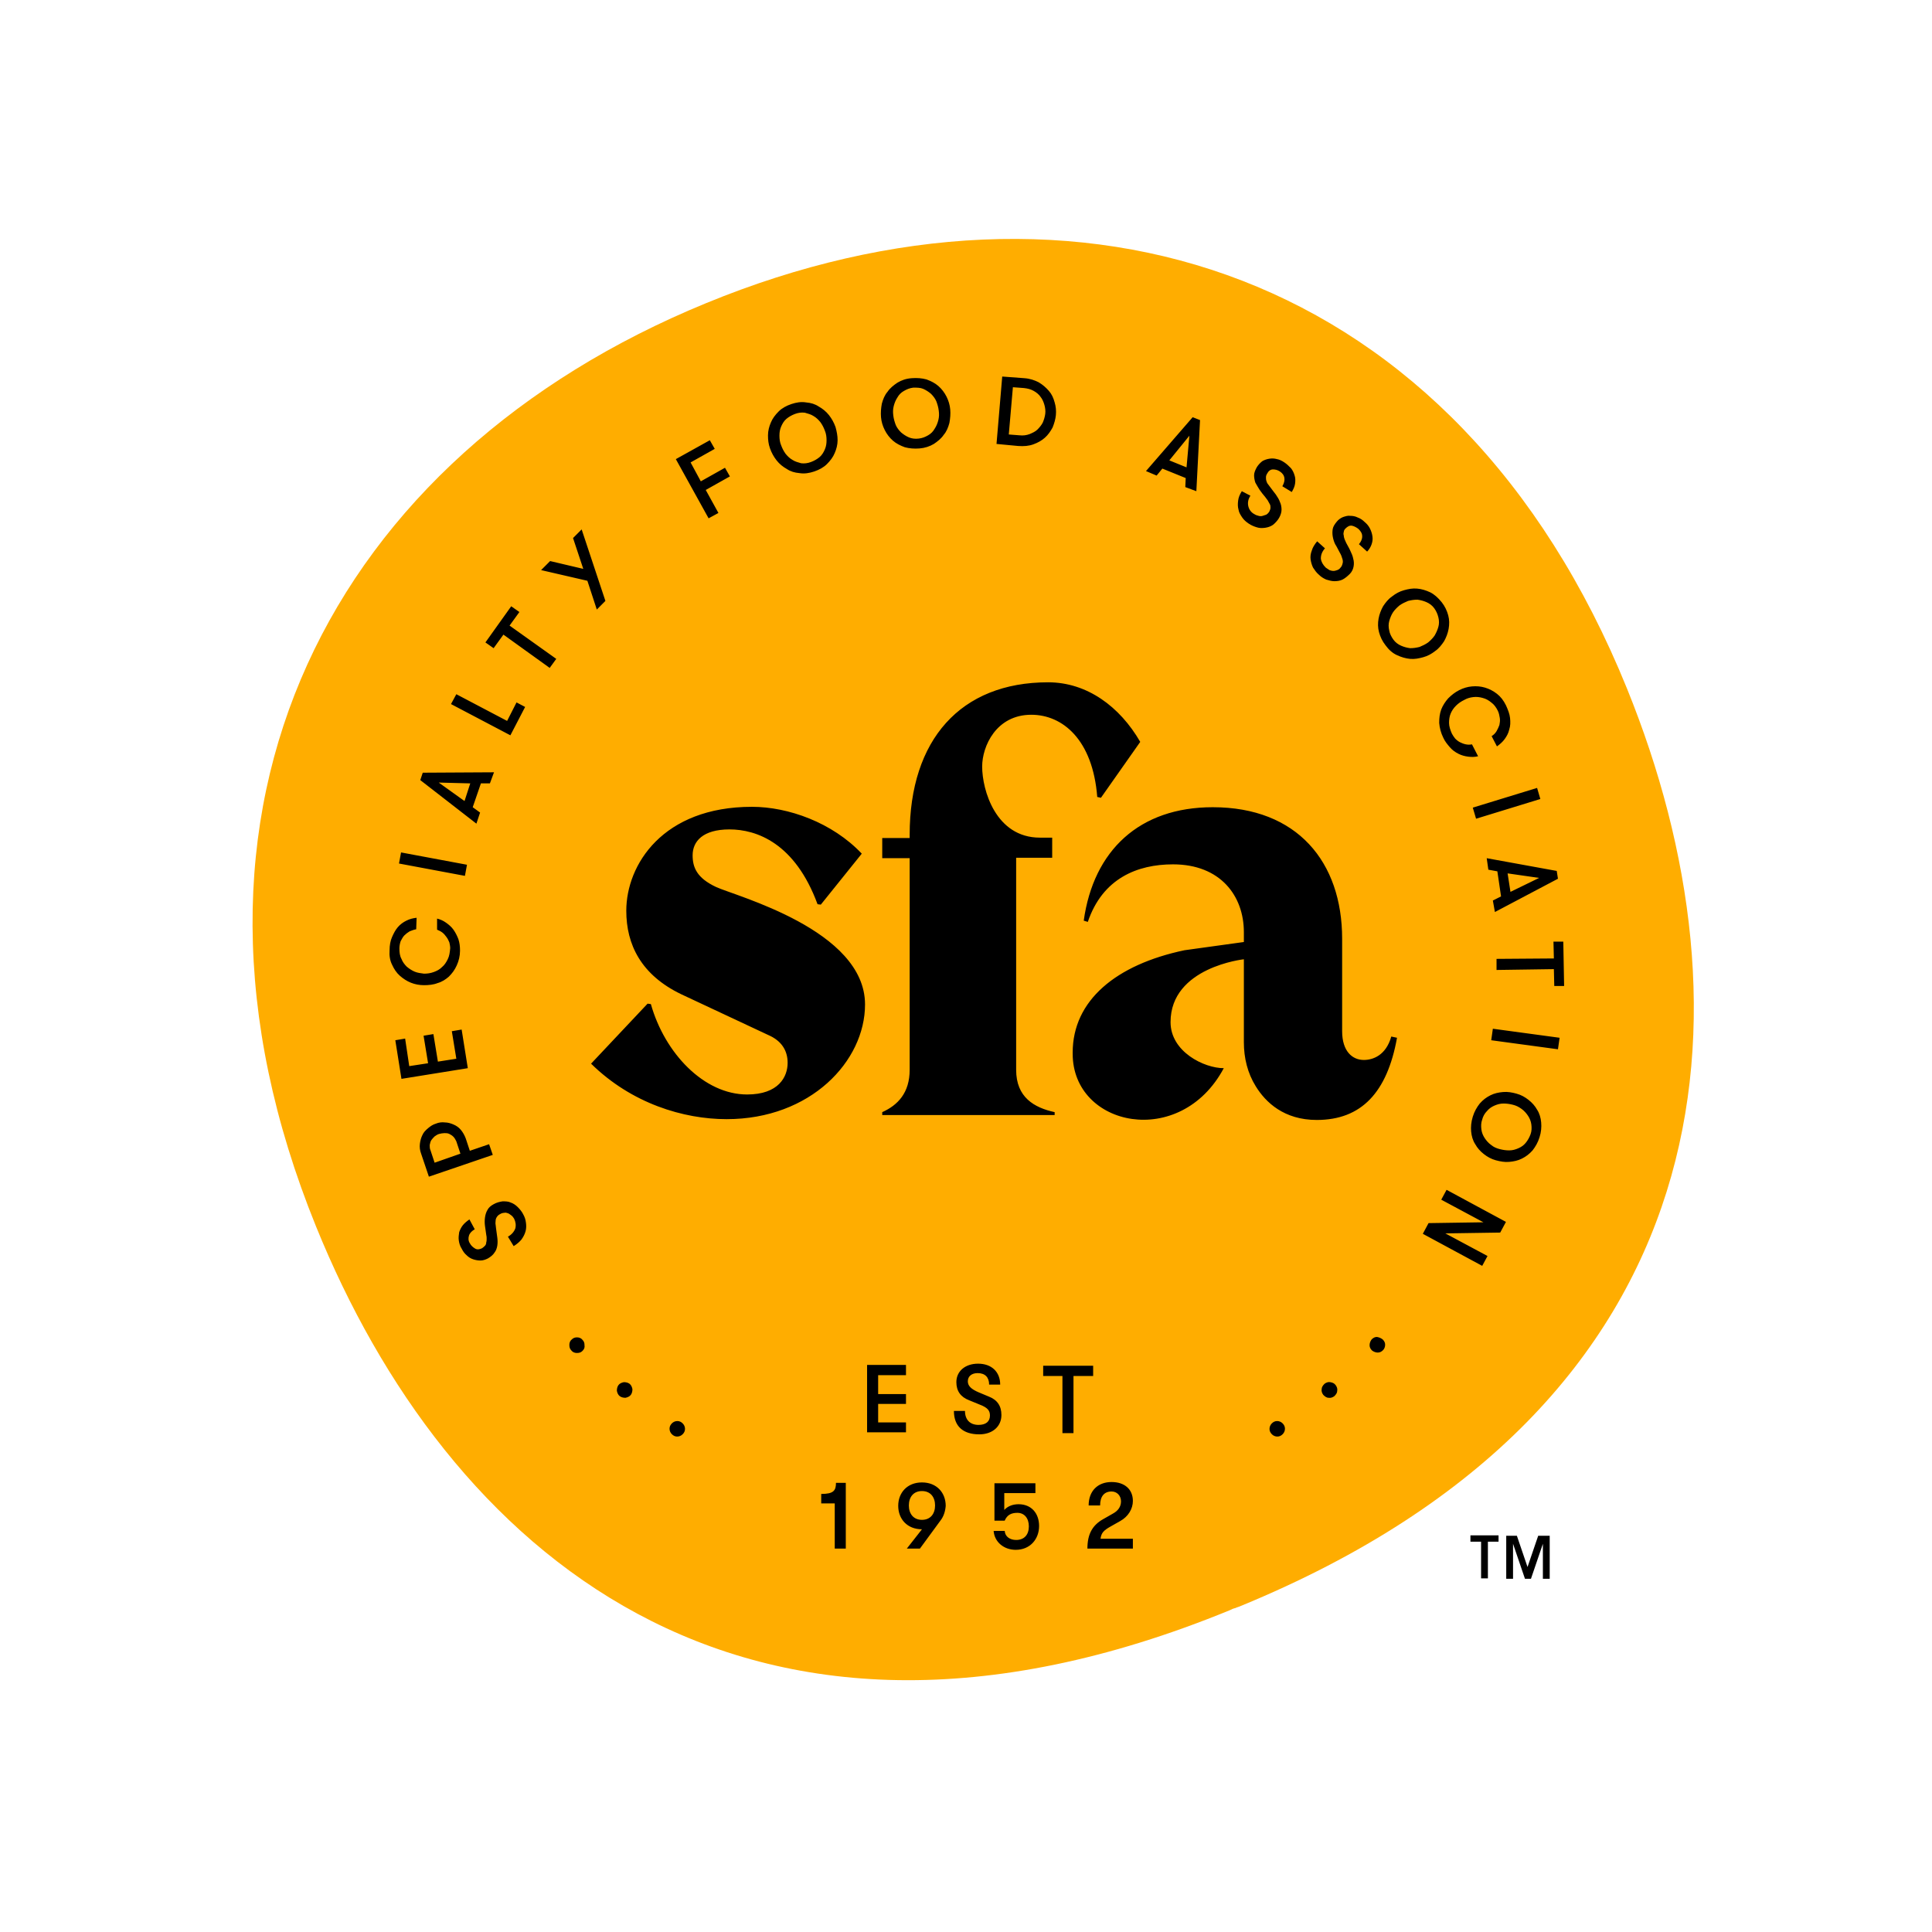
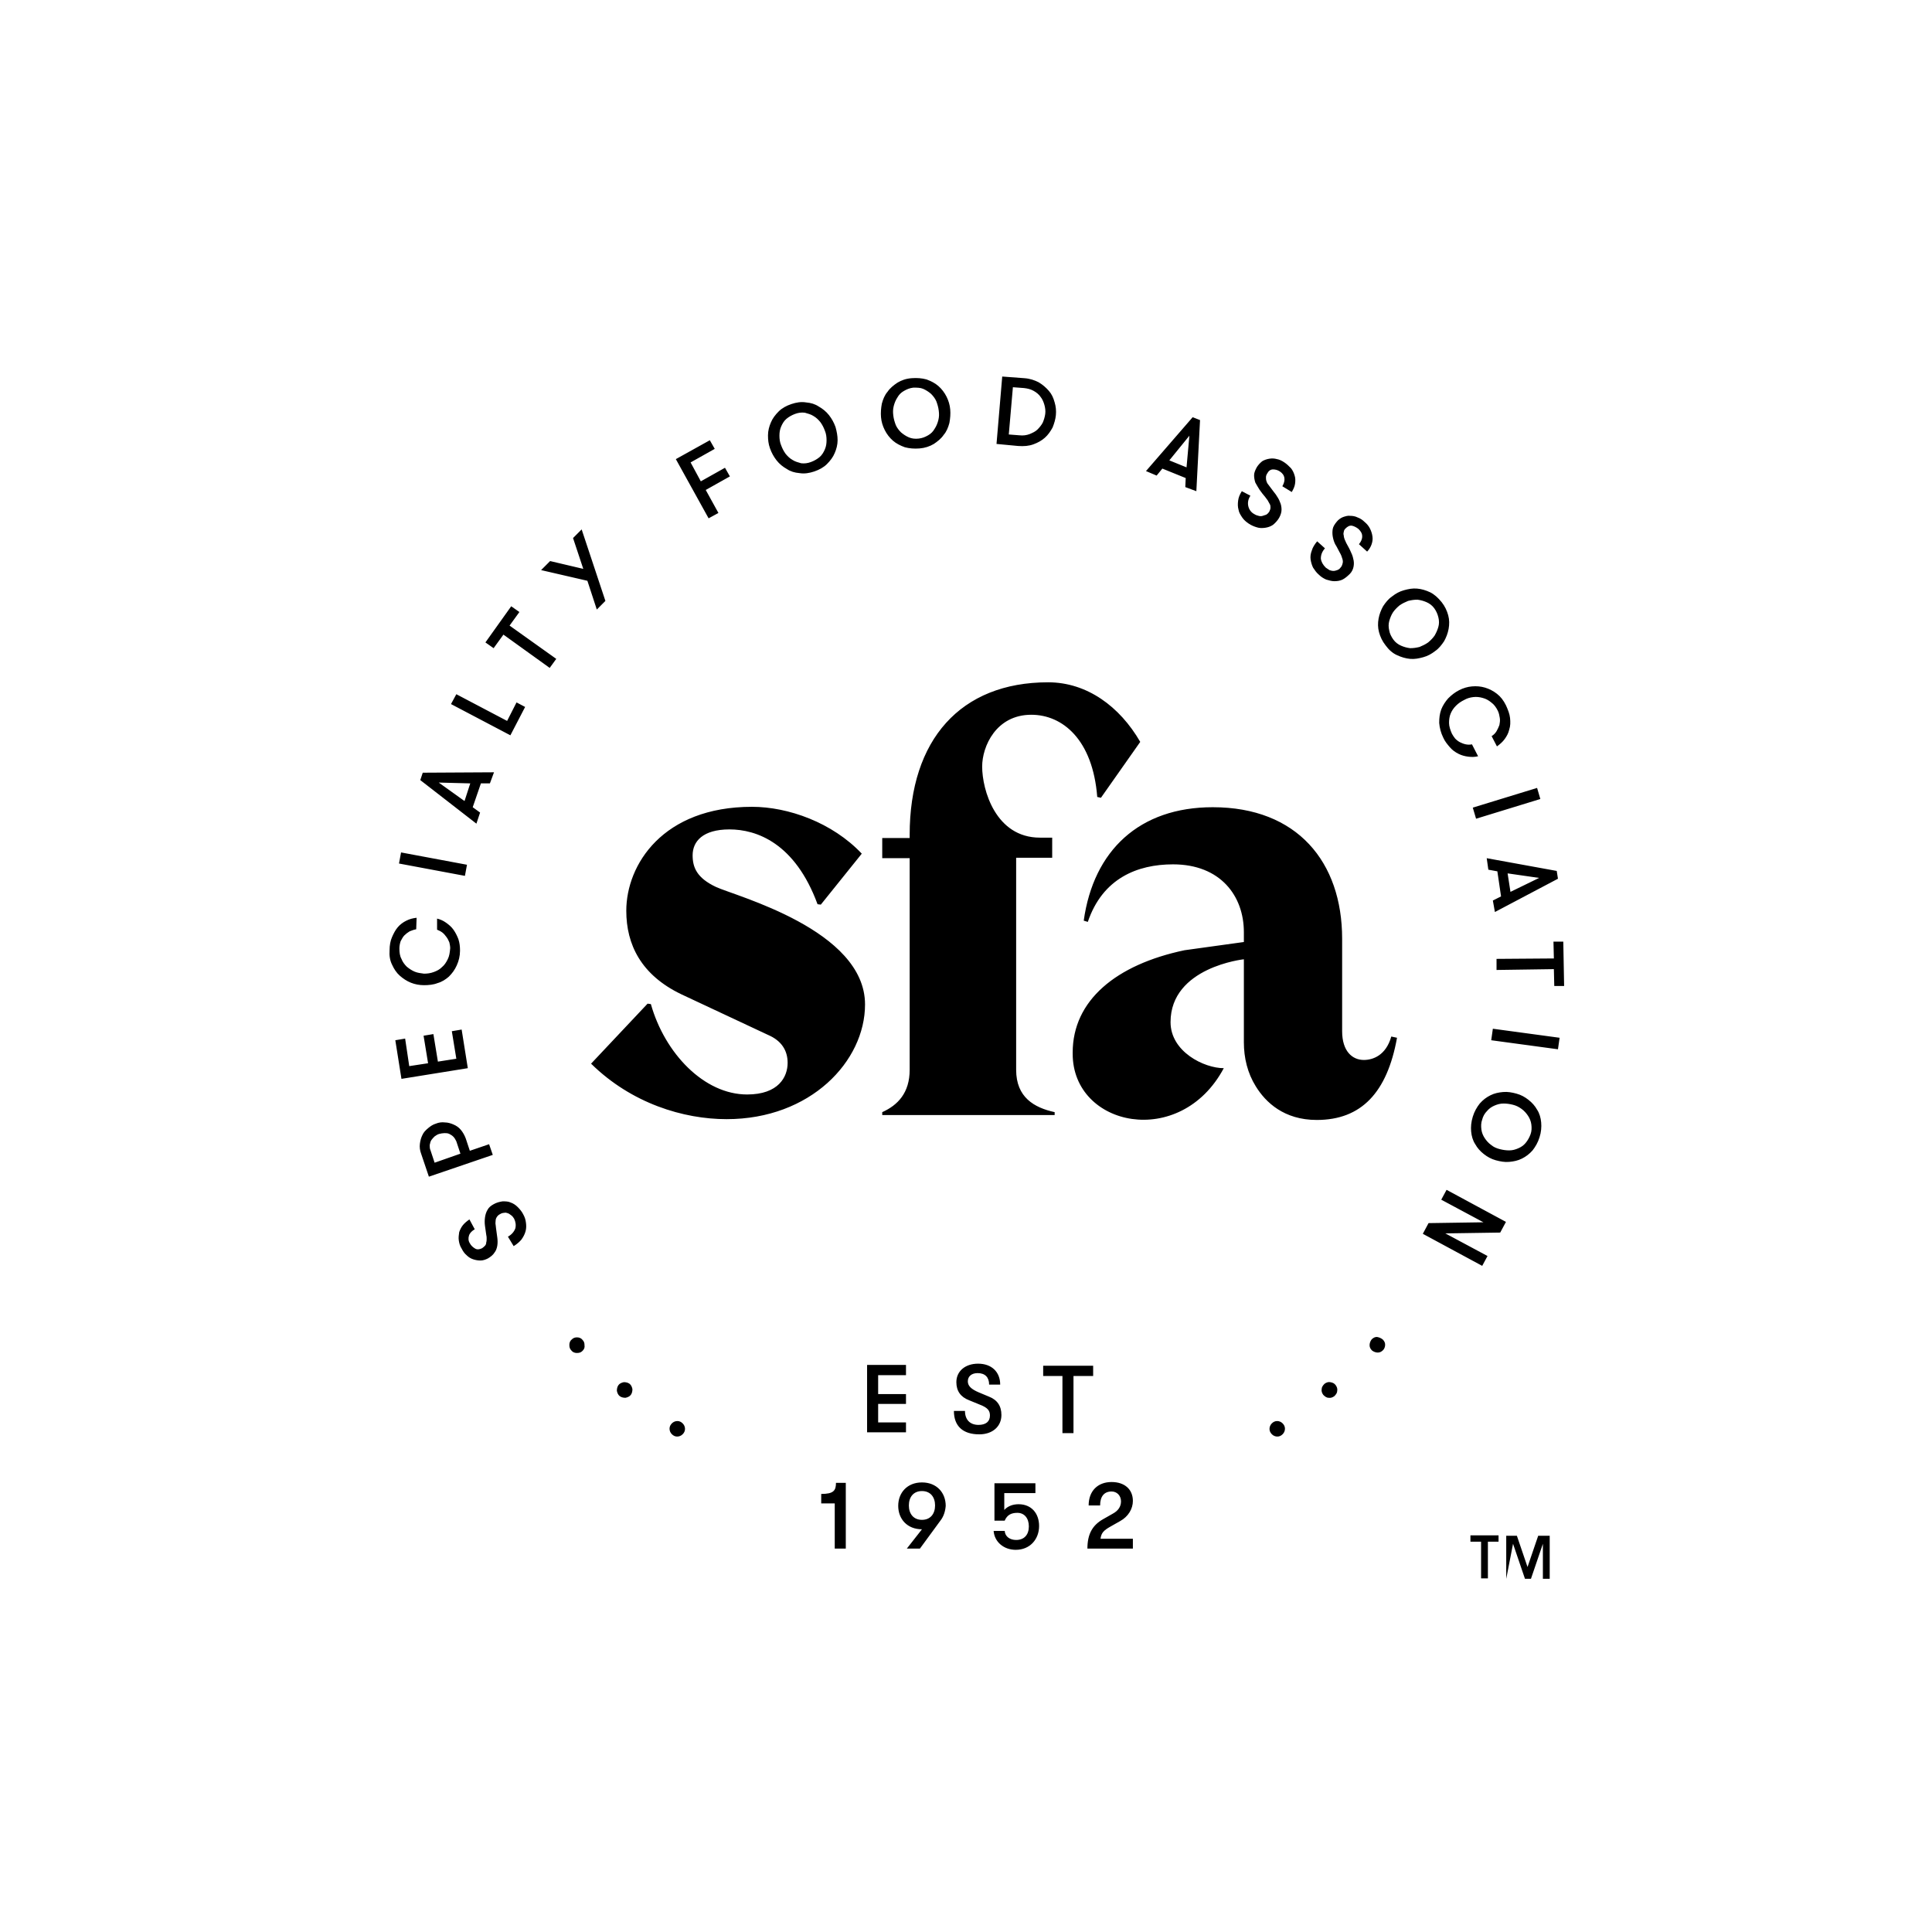
<svg xmlns="http://www.w3.org/2000/svg" version="1.0" preserveAspectRatio="xMidYMid meet" height="500" viewBox="0 0 375 375" zoomAndPan="magnify" width="500">
  <defs>
    <clipPath id="fc8e46389e">
-       <path clip-rule="nonzero" d="M 49.02 46.375 L 328.77 46.375 L 328.77 326.125 L 49.02 326.125 Z M 49.02 46.375" />
-     </clipPath>
+       </clipPath>
  </defs>
  <g clip-path="url(#fc8e46389e)">
    <path fill-rule="evenodd" fill-opacity="1" d="M 137.047 58.844 C 64.75 88.496 28.207 156.434 61.336 238.039 C 86.52 300.141 143.402 351.613 238.738 312.527 C 239.055 312.367 239.371 312.207 239.77 312.129 C 240.086 311.969 240.484 311.887 240.801 311.73 C 336.137 272.566 340.984 195.758 315.801 133.656 C 282.672 51.973 209.262 29.113 137.047 58.844" fill="#ffad00" />
  </g>
  <path fill-rule="evenodd" fill-opacity="1" d="M 214.168 294.84 L 215.996 293.801 C 217.027 293.242 217.586 292.445 217.586 291.41 C 217.586 290.293 216.789 289.496 215.758 289.496 C 214.324 289.496 213.531 290.453 213.531 292.207 L 211.305 292.207 C 211.305 289.414 213.055 287.66 215.758 287.66 C 218.301 287.66 219.891 289.094 219.891 291.328 C 219.891 292.844 219.016 294.359 217.426 295.238 L 215.598 296.273 C 214.168 297.074 213.77 297.551 213.609 298.668 L 219.891 298.668 L 219.891 300.582 L 211.066 300.582 C 211.066 297.789 212.02 296.035 214.168 294.84 Z M 192.863 297.152 L 195.012 297.152 C 195.09 298.27 196.043 298.906 197.234 298.906 C 198.824 298.906 199.699 297.871 199.699 296.273 C 199.699 294.68 198.824 293.641 197.473 293.641 C 196.281 293.641 195.488 294.043 195.012 295.156 L 193.023 295.156 L 193.023 287.898 L 200.973 287.898 L 200.973 289.812 L 194.93 289.812 L 194.93 293.082 C 195.645 292.285 196.68 291.969 197.711 291.969 C 200.176 291.969 201.688 293.723 201.688 296.195 C 201.688 298.746 199.938 300.82 197.156 300.82 C 194.852 300.82 193.023 299.305 192.863 297.152 Z M 178.953 295 C 180.621 295 181.496 293.801 181.496 292.207 C 181.496 290.609 180.621 289.414 178.953 289.414 C 177.285 289.414 176.41 290.609 176.41 292.207 C 176.41 293.801 177.285 295 178.953 295 Z M 182.531 295.156 L 178.555 300.582 L 176.012 300.582 L 178.953 296.832 C 176.09 296.832 174.344 294.84 174.344 292.285 C 174.344 289.734 176.09 287.738 178.953 287.738 C 181.816 287.738 183.562 289.734 183.562 292.285 C 183.484 293.324 183.164 294.359 182.531 295.156 Z M 159.398 291.809 L 159.398 289.973 C 161.785 289.973 162.262 289.336 162.262 287.82 L 164.168 287.82 L 164.168 300.582 L 162.023 300.582 L 162.023 291.809 Z M 202.48 267.078 L 202.48 265.086 L 212.18 265.086 L 212.18 267.078 L 208.363 267.078 L 208.363 278.168 L 206.219 278.168 L 206.219 267.078 Z M 185.152 273.859 L 187.301 273.859 C 187.301 275.535 188.254 276.57 189.922 276.57 C 191.352 276.57 192.148 275.934 192.148 274.738 C 192.148 273.781 191.672 273.223 190.242 272.664 L 188.094 271.785 C 186.426 271.148 185.629 269.953 185.629 268.277 C 185.629 266.121 187.379 264.688 189.844 264.688 C 192.465 264.688 194.137 266.281 194.137 268.754 L 191.988 268.754 C 191.988 267.32 191.195 266.52 189.762 266.52 C 188.57 266.52 187.855 267.16 187.855 268.117 C 187.855 268.996 188.492 269.633 190.004 270.27 L 191.91 271.066 C 193.578 271.707 194.375 272.902 194.375 274.656 C 194.375 276.891 192.625 278.406 190.082 278.406 C 186.902 278.406 185.152 276.812 185.152 273.859 Z M 175.852 265.004 L 175.852 266.922 L 170.449 266.922 L 170.449 270.59 L 175.852 270.59 L 175.852 272.504 L 170.449 272.504 L 170.449 276.094 L 175.852 276.094 L 175.852 278.008 L 168.301 278.008 L 168.301 264.926 L 175.852 264.926 Z M 249.141 276.492 C 249.379 276.812 249.461 277.211 249.379 277.609 C 249.301 278.008 249.062 278.328 248.746 278.566 C 248.426 278.805 248.031 278.887 247.633 278.805 C 247.234 278.727 246.918 278.488 246.68 278.168 C 246.441 277.848 246.359 277.449 246.441 277.051 C 246.52 276.652 246.758 276.332 247.074 276.094 C 247.395 275.855 247.789 275.773 248.188 275.855 C 248.586 275.934 248.902 276.172 249.141 276.492 Z M 259.238 268.836 C 259.477 269.152 259.637 269.551 259.555 269.953 C 259.555 270.352 259.316 270.668 259 270.988 C 258.68 271.227 258.285 271.387 257.887 271.309 C 257.488 271.309 257.172 271.066 256.852 270.75 C 256.613 270.43 256.457 270.031 256.535 269.633 C 256.535 269.234 256.773 268.914 257.09 268.594 C 257.41 268.355 257.809 268.195 258.203 268.277 C 258.68 268.355 259 268.516 259.238 268.836 Z M 268.379 259.98 C 268.695 260.301 268.855 260.617 268.855 261.016 C 268.855 261.418 268.695 261.816 268.457 262.055 C 268.141 262.375 267.824 262.531 267.426 262.531 C 267.027 262.531 266.629 262.375 266.312 262.133 C 265.992 261.816 265.836 261.496 265.836 261.098 C 265.836 260.699 265.992 260.301 266.234 259.98 C 266.551 259.66 266.867 259.5 267.266 259.5 C 267.742 259.582 268.062 259.742 268.379 259.98 Z M 280.539 239.402 L 288.727 243.789 L 287.695 245.703 L 276.168 239.48 L 277.281 237.406 L 287.934 237.246 L 279.746 232.859 L 280.777 230.945 L 292.305 237.168 L 291.191 239.242 Z M 287.695 217.305 C 287.457 217.941 287.457 218.582 287.535 219.219 C 287.617 219.855 287.855 220.414 288.172 220.895 C 288.488 221.371 288.887 221.852 289.445 222.25 C 289.922 222.648 290.477 222.887 291.113 223.047 C 291.75 223.207 292.305 223.289 292.941 223.289 C 293.578 223.289 294.133 223.129 294.691 222.887 C 295.246 222.648 295.723 222.332 296.121 221.852 C 296.52 221.371 296.836 220.816 297.074 220.176 C 297.312 219.539 297.312 218.898 297.234 218.262 C 297.152 217.625 296.914 217.066 296.598 216.586 C 296.281 216.109 295.883 215.629 295.324 215.23 C 294.77 214.832 294.293 214.594 293.656 214.434 C 293.02 214.273 292.465 214.195 291.828 214.195 C 291.191 214.195 290.637 214.352 290.078 214.594 C 289.523 214.832 289.047 215.152 288.648 215.629 C 288.172 216.109 287.855 216.668 287.695 217.305 Z M 285.867 216.746 C 286.184 215.711 286.66 214.91 287.219 214.195 C 287.855 213.477 288.488 212.996 289.285 212.598 C 290.078 212.199 290.875 212.039 291.75 211.961 C 292.625 211.879 293.496 212.039 294.371 212.281 C 295.246 212.52 295.961 212.918 296.676 213.477 C 297.391 214.035 297.949 214.672 298.348 215.391 C 298.824 216.109 299.062 216.984 299.141 217.863 C 299.223 218.742 299.141 219.777 298.824 220.734 C 298.504 221.773 298.027 222.57 297.473 223.289 C 296.836 224.004 296.199 224.484 295.406 224.883 C 294.609 225.281 293.816 225.441 292.941 225.52 C 292.066 225.602 291.191 225.441 290.316 225.203 C 289.445 224.961 288.727 224.562 288.012 224.004 C 287.297 223.445 286.742 222.809 286.344 222.09 C 285.867 221.371 285.629 220.496 285.547 219.617 C 285.469 218.742 285.547 217.785 285.867 216.746 Z M 302.719 201.43 L 302.398 203.664 L 289.445 201.91 L 289.762 199.676 Z M 301.605 186.035 L 301.527 182.766 L 303.434 182.766 L 303.594 191.379 L 301.684 191.379 L 301.605 188.109 L 290.477 188.27 L 290.477 186.117 Z M 298.742 170.402 L 292.625 169.523 L 293.18 173.113 Z M 289.762 174.789 L 291.352 173.992 L 290.637 169.125 L 288.887 168.805 L 288.57 166.574 L 302.16 169.047 L 302.398 170.562 L 290.16 177.023 Z M 298.348 152.934 L 298.98 155.086 L 286.504 158.914 L 285.867 156.762 Z M 286.898 146.789 C 286.266 146.949 285.629 146.949 284.992 146.871 C 284.355 146.789 283.719 146.633 283.086 146.312 C 282.449 145.992 281.891 145.594 281.414 145.035 C 280.938 144.477 280.461 143.918 280.145 143.199 C 279.668 142.242 279.43 141.285 279.348 140.328 C 279.348 139.371 279.43 138.574 279.746 137.695 C 280.062 136.898 280.539 136.18 281.098 135.543 C 281.734 134.906 282.449 134.348 283.242 133.949 C 284.039 133.551 284.832 133.309 285.707 133.23 C 286.582 133.148 287.457 133.23 288.25 133.469 C 289.047 133.707 289.84 134.105 290.555 134.664 C 291.273 135.223 291.828 135.941 292.305 136.898 C 292.703 137.777 293.02 138.574 293.102 139.371 C 293.18 140.168 293.18 140.887 292.941 141.605 C 292.781 142.324 292.465 142.883 292.066 143.441 C 291.668 144 291.113 144.477 290.555 144.875 L 289.523 142.883 C 289.922 142.641 290.238 142.324 290.477 141.926 C 290.715 141.527 290.875 141.125 291.035 140.727 C 291.113 140.328 291.191 139.852 291.113 139.371 C 291.035 138.895 290.953 138.414 290.715 137.938 C 290.398 137.297 290 136.738 289.445 136.34 C 288.965 135.941 288.41 135.621 287.773 135.465 C 287.219 135.305 286.582 135.223 285.945 135.305 C 285.309 135.383 284.754 135.543 284.195 135.863 C 283.562 136.18 283.086 136.5 282.605 136.98 C 282.129 137.457 281.812 137.938 281.574 138.496 C 281.336 139.055 281.258 139.691 281.258 140.328 C 281.258 140.969 281.496 141.684 281.812 142.402 C 281.973 142.723 282.211 143.043 282.449 143.359 C 282.766 143.68 283.086 143.918 283.402 144.078 C 283.719 144.238 284.117 144.398 284.516 144.477 C 284.914 144.559 285.309 144.559 285.707 144.477 Z M 270.445 124.137 C 270.844 124.695 271.398 125.094 271.957 125.332 C 272.512 125.574 273.07 125.73 273.703 125.812 C 274.34 125.812 274.898 125.73 275.531 125.574 C 276.09 125.332 276.645 125.094 277.203 124.695 C 277.68 124.297 278.156 123.816 278.473 123.34 C 278.793 122.781 279.031 122.223 279.188 121.664 C 279.348 121.105 279.348 120.469 279.188 119.828 C 279.031 119.191 278.793 118.633 278.395 118.074 C 277.996 117.516 277.441 117.117 276.883 116.879 C 276.328 116.637 275.77 116.48 275.137 116.398 C 274.5 116.398 273.941 116.48 273.309 116.637 C 272.75 116.879 272.195 117.117 271.637 117.516 C 271.16 117.914 270.684 118.395 270.367 118.871 C 270.047 119.352 269.809 119.988 269.652 120.547 C 269.492 121.105 269.492 121.742 269.652 122.383 C 269.73 122.941 270.047 123.578 270.445 124.137 Z M 268.934 125.254 C 268.301 124.457 267.902 123.578 267.664 122.699 C 267.426 121.824 267.426 120.945 267.582 120.066 C 267.742 119.191 268.062 118.395 268.457 117.676 C 268.934 116.957 269.492 116.238 270.207 115.762 C 270.922 115.203 271.637 114.805 272.512 114.562 C 273.387 114.324 274.18 114.164 275.055 114.246 C 275.93 114.324 276.727 114.562 277.598 114.965 C 278.395 115.363 279.109 116 279.824 116.879 C 280.461 117.676 280.859 118.555 281.098 119.43 C 281.336 120.309 281.336 121.184 281.176 122.062 C 281.02 122.941 280.699 123.738 280.301 124.457 C 279.824 125.172 279.27 125.891 278.555 126.371 C 277.84 126.93 277.121 127.328 276.25 127.566 C 275.375 127.805 274.578 127.965 273.703 127.887 C 272.832 127.805 272.035 127.566 271.16 127.168 C 270.285 126.77 269.57 126.129 268.934 125.254 Z M 257.172 106.43 C 256.613 107.066 256.375 107.703 256.375 108.422 C 256.457 109.059 256.773 109.617 257.328 110.176 C 257.566 110.336 257.809 110.496 258.047 110.656 C 258.285 110.734 258.523 110.816 258.84 110.816 C 259.078 110.816 259.316 110.734 259.555 110.656 C 259.793 110.574 260.031 110.418 260.191 110.176 C 260.43 109.938 260.508 109.699 260.59 109.379 C 260.668 109.141 260.668 108.902 260.59 108.582 C 260.508 108.344 260.43 108.102 260.352 107.863 C 260.27 107.625 260.113 107.387 260.031 107.227 C 259.715 106.668 259.477 106.109 259.156 105.629 C 258.918 105.152 258.762 104.594 258.68 104.113 C 258.602 103.637 258.602 103.156 258.68 102.68 C 258.762 102.199 259.078 101.723 259.477 101.242 C 259.793 100.844 260.27 100.523 260.668 100.367 C 261.145 100.207 261.621 100.047 262.098 100.125 C 262.574 100.125 263.055 100.207 263.531 100.445 C 264.008 100.605 264.484 100.926 264.883 101.324 C 265.359 101.723 265.676 102.121 265.914 102.598 C 266.152 103.078 266.312 103.555 266.391 104.113 C 266.473 104.672 266.391 105.152 266.234 105.629 C 266.074 106.109 265.754 106.668 265.359 107.066 L 263.77 105.629 C 264.164 105.152 264.402 104.672 264.402 104.113 C 264.402 103.555 264.164 103.156 263.688 102.68 C 263.293 102.359 262.816 102.121 262.418 102.039 C 261.941 101.961 261.543 102.199 261.145 102.598 C 260.984 102.758 260.828 103 260.828 103.238 C 260.746 103.477 260.746 103.715 260.828 103.957 C 260.828 104.195 260.906 104.434 260.984 104.672 C 261.066 104.914 261.227 105.152 261.305 105.391 C 261.543 105.871 261.859 106.348 262.098 106.906 C 262.336 107.387 262.574 107.945 262.656 108.422 C 262.816 108.98 262.816 109.461 262.734 109.938 C 262.656 110.418 262.418 110.977 262.02 111.375 C 261.543 111.852 261.066 112.25 260.59 112.492 C 260.113 112.73 259.555 112.809 259 112.809 C 258.441 112.809 257.965 112.648 257.41 112.492 C 256.852 112.25 256.375 111.934 255.977 111.535 C 255.5 111.133 255.184 110.656 254.867 110.176 C 254.629 109.699 254.469 109.141 254.387 108.582 C 254.309 108.023 254.387 107.465 254.629 106.828 C 254.785 106.27 255.184 105.629 255.66 105.07 Z M 242.703 96.219 C 242.227 96.938 242.148 97.652 242.305 98.293 C 242.465 98.93 242.863 99.488 243.5 99.809 C 243.738 99.969 243.977 100.047 244.293 100.125 C 244.531 100.207 244.852 100.207 245.09 100.125 C 245.328 100.047 245.566 99.969 245.805 99.887 C 246.043 99.727 246.203 99.566 246.359 99.328 C 246.52 99.008 246.598 98.77 246.598 98.531 C 246.598 98.293 246.598 98.051 246.441 97.812 C 246.281 97.574 246.203 97.336 246.043 97.094 C 245.883 96.855 245.723 96.695 245.566 96.457 C 245.168 95.98 244.77 95.5 244.453 95.02 C 244.133 94.543 243.895 94.062 243.656 93.664 C 243.5 93.188 243.418 92.707 243.418 92.23 C 243.418 91.75 243.656 91.191 243.977 90.633 C 244.293 90.156 244.613 89.836 245.008 89.516 C 245.406 89.277 245.883 89.117 246.359 89.039 C 246.836 88.961 247.312 88.961 247.871 89.117 C 248.348 89.199 248.824 89.438 249.301 89.758 C 249.777 90.074 250.176 90.473 250.574 90.875 C 250.891 91.273 251.129 91.75 251.289 92.309 C 251.449 92.789 251.449 93.348 251.367 93.906 C 251.289 94.465 251.051 94.941 250.73 95.5 L 248.902 94.383 C 249.223 93.824 249.379 93.266 249.301 92.789 C 249.223 92.23 248.902 91.832 248.426 91.512 C 247.949 91.191 247.473 91.113 247.074 91.113 C 246.598 91.113 246.203 91.434 245.961 91.91 C 245.805 92.148 245.723 92.391 245.723 92.629 C 245.723 92.867 245.723 93.105 245.805 93.348 C 245.883 93.586 245.961 93.824 246.121 93.984 C 246.281 94.223 246.441 94.383 246.598 94.621 C 246.918 95.02 247.234 95.5 247.633 95.98 C 247.949 96.457 248.27 96.938 248.426 97.414 C 248.664 97.895 248.746 98.453 248.746 98.93 C 248.746 99.41 248.586 99.969 248.27 100.523 C 247.949 101.082 247.473 101.562 247.074 101.883 C 246.598 102.199 246.121 102.359 245.566 102.441 C 245.008 102.52 244.453 102.52 243.977 102.359 C 243.418 102.199 242.863 101.961 242.387 101.641 C 241.91 101.324 241.434 100.926 241.113 100.445 C 240.797 99.969 240.477 99.488 240.398 98.93 C 240.238 98.371 240.238 97.812 240.32 97.176 C 240.398 96.535 240.637 95.98 241.035 95.34 Z M 230.859 84.57 L 226.965 89.359 L 230.305 90.715 Z M 230.066 94.543 L 230.145 92.789 L 225.613 90.953 L 224.5 92.309 L 222.434 91.434 L 231.496 80.98 L 232.926 81.539 L 232.211 95.34 Z M 196.602 75.16 L 195.805 84.332 L 197.871 84.492 C 198.586 84.57 199.223 84.492 199.859 84.254 C 200.414 84.012 200.973 83.773 201.367 83.375 C 201.766 82.977 202.164 82.496 202.402 82.02 C 202.641 81.461 202.801 80.902 202.879 80.344 C 202.957 79.785 202.879 79.148 202.719 78.59 C 202.562 78.031 202.324 77.473 202.004 77.074 C 201.688 76.594 201.211 76.195 200.652 75.879 C 200.098 75.559 199.461 75.398 198.746 75.32 Z M 198.824 73.406 C 199.938 73.484 200.812 73.805 201.609 74.203 C 202.402 74.68 203.039 75.238 203.594 75.879 C 204.152 76.516 204.469 77.234 204.707 78.109 C 204.945 78.91 205.027 79.707 204.945 80.582 C 204.867 81.383 204.629 82.18 204.309 82.977 C 203.914 83.695 203.438 84.414 202.801 84.969 C 202.164 85.527 201.449 85.93 200.574 86.246 C 199.699 86.566 198.746 86.645 197.633 86.566 L 193.422 86.168 L 194.531 73.086 Z M 178.316 85.129 C 179.031 85.051 179.59 84.812 180.145 84.492 C 180.703 84.172 181.098 83.773 181.418 83.215 C 181.734 82.738 181.973 82.18 182.133 81.539 C 182.293 80.902 182.293 80.344 182.211 79.707 C 182.133 79.066 181.973 78.508 181.734 77.871 C 181.496 77.312 181.098 76.836 180.703 76.434 C 180.227 76.035 179.746 75.719 179.191 75.477 C 178.637 75.238 178 75.238 177.285 75.238 C 176.566 75.32 176.012 75.559 175.457 75.879 C 174.898 76.195 174.5 76.594 174.184 77.152 C 173.867 77.633 173.629 78.191 173.469 78.828 C 173.309 79.465 173.309 80.023 173.391 80.664 C 173.469 81.301 173.629 81.859 173.867 82.496 C 174.105 83.055 174.5 83.535 174.898 83.934 C 175.375 84.332 175.852 84.652 176.41 84.891 C 176.965 85.129 177.602 85.211 178.316 85.129 Z M 178.477 87.043 C 177.441 87.125 176.488 87.043 175.613 86.805 C 174.738 86.484 173.945 86.086 173.309 85.527 C 172.672 84.969 172.117 84.254 171.719 83.453 C 171.32 82.656 171.082 81.859 171.004 80.98 C 170.926 80.105 171.004 79.227 171.164 78.352 C 171.402 77.473 171.719 76.676 172.277 76.035 C 172.754 75.32 173.469 74.762 174.184 74.281 C 174.977 73.805 175.852 73.484 176.965 73.406 C 178 73.324 178.953 73.406 179.828 73.645 C 180.703 73.961 181.496 74.363 182.133 74.922 C 182.77 75.477 183.324 76.195 183.723 76.992 C 184.121 77.793 184.359 78.59 184.438 79.465 C 184.516 80.344 184.438 81.223 184.277 82.098 C 184.039 82.977 183.723 83.773 183.164 84.414 C 182.688 85.129 181.973 85.688 181.258 86.168 C 180.465 86.645 179.508 86.965 178.477 87.043 Z M 157.41 89.676 C 158.047 89.438 158.605 89.117 159.082 88.719 C 159.559 88.32 159.875 87.762 160.113 87.203 C 160.352 86.645 160.434 86.086 160.434 85.449 C 160.434 84.812 160.352 84.172 160.113 83.613 C 159.875 82.977 159.637 82.496 159.238 81.941 C 158.844 81.461 158.445 81.062 157.887 80.742 C 157.41 80.426 156.773 80.266 156.219 80.105 C 155.582 80.023 154.945 80.105 154.312 80.344 C 153.676 80.582 153.117 80.902 152.641 81.301 C 152.164 81.699 151.848 82.258 151.609 82.816 C 151.371 83.375 151.289 83.934 151.289 84.57 C 151.289 85.211 151.371 85.848 151.609 86.406 C 151.848 87.043 152.086 87.523 152.484 88.082 C 152.879 88.559 153.277 88.961 153.836 89.277 C 154.312 89.598 154.945 89.758 155.504 89.918 C 156.141 89.996 156.773 89.918 157.41 89.676 Z M 158.047 91.512 C 157.094 91.832 156.141 91.988 155.188 91.832 C 154.23 91.75 153.438 91.512 152.723 91.031 C 152.008 90.633 151.289 90.074 150.734 89.359 C 150.176 88.641 149.781 87.922 149.461 87.043 C 149.145 86.168 149.066 85.371 149.066 84.492 C 149.066 83.613 149.305 82.738 149.621 82.02 C 149.938 81.223 150.496 80.504 151.133 79.867 C 151.766 79.227 152.641 78.75 153.598 78.43 C 154.551 78.109 155.504 77.949 156.457 78.109 C 157.41 78.191 158.207 78.43 158.922 78.91 C 159.637 79.309 160.352 79.867 160.91 80.582 C 161.465 81.301 161.863 82.02 162.18 82.898 C 162.418 83.773 162.578 84.57 162.578 85.449 C 162.578 86.328 162.34 87.203 162.023 87.922 C 161.703 88.719 161.148 89.438 160.512 90.074 C 159.875 90.715 159 91.191 158.047 91.512 Z M 134.043 89.758 L 136.027 93.426 L 140.719 90.793 L 141.672 92.469 L 136.984 95.102 L 139.445 99.566 L 137.539 100.605 L 131.18 89.117 L 137.777 85.449 L 138.73 87.125 Z M 117.508 116.637 L 115.84 118.312 L 114.012 112.73 L 105.027 110.656 L 106.777 108.902 L 113.215 110.418 L 111.227 104.434 L 112.898 102.758 Z M 97.715 123.18 L 95.809 125.812 L 94.219 124.695 L 99.227 117.676 L 100.816 118.793 L 98.906 121.426 L 107.969 127.887 L 106.695 129.641 Z M 100.258 136.34 L 101.926 137.219 L 99.066 142.723 L 87.539 136.66 L 88.574 134.746 L 98.43 139.93 Z M 85.156 151.895 L 90.164 155.484 L 91.277 152.055 Z M 95.09 152.055 L 93.344 152.055 L 91.754 156.68 L 93.184 157.719 L 92.469 159.871 L 81.578 151.418 L 82.055 149.98 L 95.887 149.902 Z M 77.445 167.609 L 77.844 165.457 L 90.641 167.848 L 90.242 170.004 Z M 84.836 178.297 C 85.473 178.457 86.031 178.699 86.586 179.098 C 87.141 179.496 87.621 179.895 88.016 180.453 C 88.414 181.012 88.73 181.648 88.973 182.285 C 89.211 183.004 89.289 183.723 89.289 184.52 C 89.289 185.559 89.051 186.516 88.652 187.391 C 88.254 188.27 87.777 188.906 87.141 189.547 C 86.508 190.105 85.793 190.582 84.918 190.82 C 84.121 191.141 83.168 191.223 82.293 191.223 C 81.418 191.223 80.543 191.062 79.75 190.742 C 78.953 190.422 78.238 189.945 77.605 189.387 C 76.969 188.828 76.492 188.109 76.094 187.234 C 75.695 186.434 75.535 185.477 75.617 184.441 C 75.617 183.484 75.777 182.605 76.094 181.887 C 76.41 181.172 76.73 180.531 77.207 179.973 C 77.684 179.414 78.238 179.016 78.875 178.699 C 79.512 178.379 80.148 178.219 80.863 178.141 L 80.785 180.371 C 80.305 180.453 79.91 180.613 79.512 180.77 C 79.113 181.012 78.797 181.25 78.477 181.57 C 78.16 181.887 78 182.285 77.762 182.688 C 77.605 183.164 77.523 183.645 77.523 184.121 C 77.523 184.84 77.605 185.559 77.922 186.117 C 78.16 186.754 78.559 187.234 78.953 187.633 C 79.434 188.031 79.91 188.348 80.465 188.59 C 81.023 188.828 81.656 188.906 82.293 188.988 C 82.93 188.988 83.566 188.906 84.203 188.668 C 84.836 188.43 85.312 188.191 85.793 187.711 C 86.27 187.312 86.586 186.832 86.902 186.195 C 87.223 185.559 87.301 184.918 87.383 184.043 C 87.383 183.645 87.301 183.324 87.223 182.926 C 87.062 182.527 86.902 182.207 86.664 181.887 C 86.426 181.57 86.188 181.25 85.871 181.012 C 85.551 180.77 85.234 180.613 84.836 180.453 Z M 79.434 206.934 L 83.09 206.375 L 82.215 201.031 L 84.121 200.715 L 84.996 206.059 L 88.574 205.5 L 87.699 200.156 L 89.605 199.836 L 90.801 207.332 L 77.922 209.406 L 76.73 201.91 L 78.637 201.59 Z M 88.574 221.531 C 88.414 221.215 88.254 220.895 88.016 220.656 C 87.777 220.414 87.539 220.258 87.223 220.098 C 86.902 219.938 86.586 219.938 86.27 219.938 C 85.949 219.938 85.551 220.016 85.234 220.098 C 84.918 220.176 84.598 220.414 84.359 220.574 C 84.121 220.816 83.883 221.055 83.723 221.293 C 83.566 221.531 83.484 221.852 83.406 222.25 C 83.406 222.57 83.406 222.969 83.566 223.289 L 84.359 225.68 L 89.367 223.926 Z M 83.246 228.391 L 81.738 223.926 C 81.5 223.289 81.418 222.648 81.5 222.012 C 81.578 221.371 81.738 220.816 81.977 220.336 C 82.215 219.777 82.613 219.379 83.09 218.98 C 83.566 218.582 84.043 218.262 84.598 218.102 C 85.156 217.863 85.793 217.785 86.348 217.863 C 86.902 217.863 87.461 218.023 88.016 218.262 C 88.574 218.5 89.051 218.82 89.449 219.301 C 89.844 219.777 90.164 220.336 90.402 220.973 L 91.195 223.367 L 94.934 222.09 L 95.648 224.164 Z M 98.59 240.039 C 99.305 239.641 99.781 239.082 100.02 238.441 C 100.18 237.805 100.098 237.168 99.781 236.527 C 99.621 236.289 99.465 236.051 99.227 235.891 C 98.988 235.73 98.828 235.57 98.59 235.492 C 98.352 235.41 98.113 235.332 97.875 235.41 C 97.637 235.41 97.316 235.492 97.078 235.652 C 96.762 235.812 96.602 235.969 96.441 236.211 C 96.285 236.449 96.203 236.688 96.203 236.926 C 96.203 237.168 96.125 237.406 96.203 237.727 C 96.203 237.965 96.285 238.203 96.285 238.441 C 96.363 239.082 96.441 239.641 96.523 240.199 C 96.602 240.758 96.602 241.316 96.523 241.793 C 96.441 242.273 96.285 242.75 95.965 243.148 C 95.727 243.547 95.25 243.945 94.695 244.266 C 94.219 244.504 93.738 244.664 93.262 244.664 C 92.785 244.664 92.309 244.586 91.832 244.426 C 91.355 244.266 90.957 244.027 90.559 243.629 C 90.164 243.309 89.844 242.832 89.605 242.352 C 89.289 241.875 89.129 241.316 89.051 240.758 C 88.973 240.199 89.051 239.719 89.129 239.16 C 89.289 238.684 89.527 238.203 89.844 237.805 C 90.164 237.406 90.641 237.008 91.117 236.688 L 92.148 238.602 C 91.594 238.922 91.195 239.32 91.039 239.801 C 90.879 240.277 90.879 240.836 91.195 241.316 C 91.434 241.793 91.832 242.113 92.23 242.352 C 92.629 242.59 93.105 242.512 93.582 242.273 C 93.82 242.113 93.98 241.953 94.137 241.793 C 94.297 241.633 94.375 241.395 94.375 241.156 C 94.457 240.918 94.457 240.676 94.457 240.438 C 94.457 240.199 94.457 239.957 94.375 239.641 C 94.297 239.082 94.219 238.523 94.137 237.965 C 94.059 237.406 94.059 236.848 94.137 236.289 C 94.219 235.73 94.375 235.254 94.613 234.855 C 94.852 234.375 95.25 234.055 95.809 233.738 C 96.363 233.418 97 233.258 97.555 233.18 C 98.113 233.18 98.668 233.18 99.145 233.418 C 99.621 233.578 100.098 233.895 100.496 234.297 C 100.895 234.695 101.293 235.172 101.531 235.652 C 101.848 236.211 102.008 236.688 102.086 237.328 C 102.164 237.887 102.164 238.441 102.008 239 C 101.848 239.559 101.609 240.039 101.211 240.598 C 100.816 241.074 100.336 241.473 99.703 241.875 Z M 113.055 262.215 C 112.738 262.531 112.422 262.613 111.941 262.613 C 111.547 262.613 111.148 262.453 110.91 262.133 C 110.594 261.816 110.512 261.496 110.512 261.016 C 110.512 260.617 110.672 260.219 110.988 259.98 C 111.309 259.66 111.625 259.582 112.023 259.582 C 112.422 259.582 112.816 259.742 113.055 260.059 C 113.375 260.379 113.453 260.699 113.453 261.098 C 113.531 261.574 113.375 261.895 113.055 262.215 Z M 122.438 270.75 C 122.199 271.066 121.801 271.227 121.402 271.309 C 121.004 271.309 120.609 271.227 120.289 270.988 C 119.973 270.75 119.812 270.352 119.734 269.953 C 119.734 269.551 119.812 269.152 120.051 268.836 C 120.289 268.516 120.688 268.355 121.086 268.277 C 121.48 268.277 121.879 268.355 122.199 268.594 C 122.516 268.836 122.676 269.234 122.754 269.633 C 122.754 270.031 122.676 270.43 122.438 270.75 Z M 132.691 278.168 C 132.453 278.488 132.133 278.727 131.734 278.805 C 131.34 278.887 130.941 278.805 130.625 278.566 C 130.305 278.328 130.066 278.008 129.988 277.609 C 129.906 277.211 129.988 276.812 130.227 276.492 C 130.465 276.172 130.781 275.934 131.18 275.855 C 131.578 275.773 131.973 275.855 132.293 276.094 C 132.609 276.332 132.848 276.652 132.93 277.051 C 133.008 277.449 132.93 277.848 132.691 278.168 Z M 270.047 201.191 C 269.016 204.859 266.473 205.738 264.723 205.738 C 262.496 205.738 260.508 204.062 260.508 200.156 L 260.508 182.207 C 260.508 167.289 251.766 156.68 235.391 156.68 C 221.16 156.68 212.258 165.059 210.352 178.699 L 211.145 178.938 C 214.008 170.48 220.766 167.77 227.68 167.77 C 236.902 167.77 241.434 173.91 241.434 180.93 L 241.434 182.844 L 229.906 184.441 C 216.633 187.234 208.207 194.172 208.207 204.305 L 208.207 204.543 C 208.207 218.742 229.109 223.129 237.535 207.332 C 233.723 207.332 227.203 204.145 227.203 198.398 C 227.203 187.711 241.434 186.195 241.434 186.195 L 241.434 202.309 C 241.434 205.34 242.148 208.293 243.738 210.844 C 245.645 213.953 249.223 217.383 255.582 217.383 C 264.246 217.383 269.254 212.039 271.16 201.43 Z M 197.234 207.652 L 197.234 166.492 L 204.23 166.492 L 204.23 162.586 L 201.848 162.586 C 193.262 162.586 190.637 153.332 190.637 148.785 C 190.637 144.875 193.34 138.734 200.176 138.734 C 206.219 138.734 212.102 143.52 212.973 154.688 L 213.691 154.848 L 221.32 144 C 217.348 137.137 210.988 132.434 203.438 132.434 C 186.426 132.434 176.566 143.602 176.566 162.027 L 176.566 162.664 L 171.242 162.664 L 171.242 166.574 L 176.566 166.574 L 176.566 207.652 C 176.566 212.121 174.262 214.512 171.242 215.867 L 171.242 216.426 L 204.707 216.426 L 204.707 215.867 C 200.734 214.992 197.234 212.996 197.234 207.652 Z M 138.969 172.156 C 135.234 170.402 134.438 168.328 134.438 166.016 C 134.438 163.301 136.426 160.988 141.594 160.988 C 146.84 160.988 154.312 163.621 158.684 175.508 L 159.32 175.586 L 167.27 165.695 C 161.543 159.633 152.961 156.602 145.965 156.602 C 128.637 156.602 121.562 167.848 121.562 176.781 C 121.562 183.324 124.422 189.227 132.215 192.977 L 149.066 200.871 C 151.688 201.988 152.879 203.902 152.879 206.297 C 152.879 209.008 151.133 212.438 145.012 212.438 C 136.664 212.438 129.035 204.461 126.332 194.891 L 125.695 194.809 L 114.727 206.457 C 122.594 214.195 132.691 217.227 141.035 217.227 C 157.332 217.227 167.902 205.977 167.902 194.969 C 167.902 180.453 142.707 173.91 138.969 172.156 Z M 138.969 172.156" fill="#000000" />
-   <path fill-rule="evenodd" fill-opacity="1" d="M 292.191 298.09 L 294.426 298.09 L 296.492 304.152 L 298.562 298.09 L 300.797 298.09 L 300.797 306.445 L 299.473 306.445 L 299.473 299.648 L 297.156 306.445 L 295.996 306.445 L 293.68 299.648 L 293.68 306.445 L 292.359 306.445 L 292.359 298.09 Z M 287.477 299.238 L 285.41 299.238 L 285.41 298.012 L 290.867 298.012 L 290.867 299.238 L 288.801 299.238 L 288.801 306.363 L 287.477 306.363 Z M 287.477 299.238" fill="#000000" />
+   <path fill-rule="evenodd" fill-opacity="1" d="M 292.191 298.09 L 294.426 298.09 L 296.492 304.152 L 298.562 298.09 L 300.797 298.09 L 300.797 306.445 L 299.473 306.445 L 299.473 299.648 L 297.156 306.445 L 295.996 306.445 L 293.68 299.648 L 292.359 306.445 L 292.359 298.09 Z M 287.477 299.238 L 285.41 299.238 L 285.41 298.012 L 290.867 298.012 L 290.867 299.238 L 288.801 299.238 L 288.801 306.363 L 287.477 306.363 Z M 287.477 299.238" fill="#000000" />
</svg>